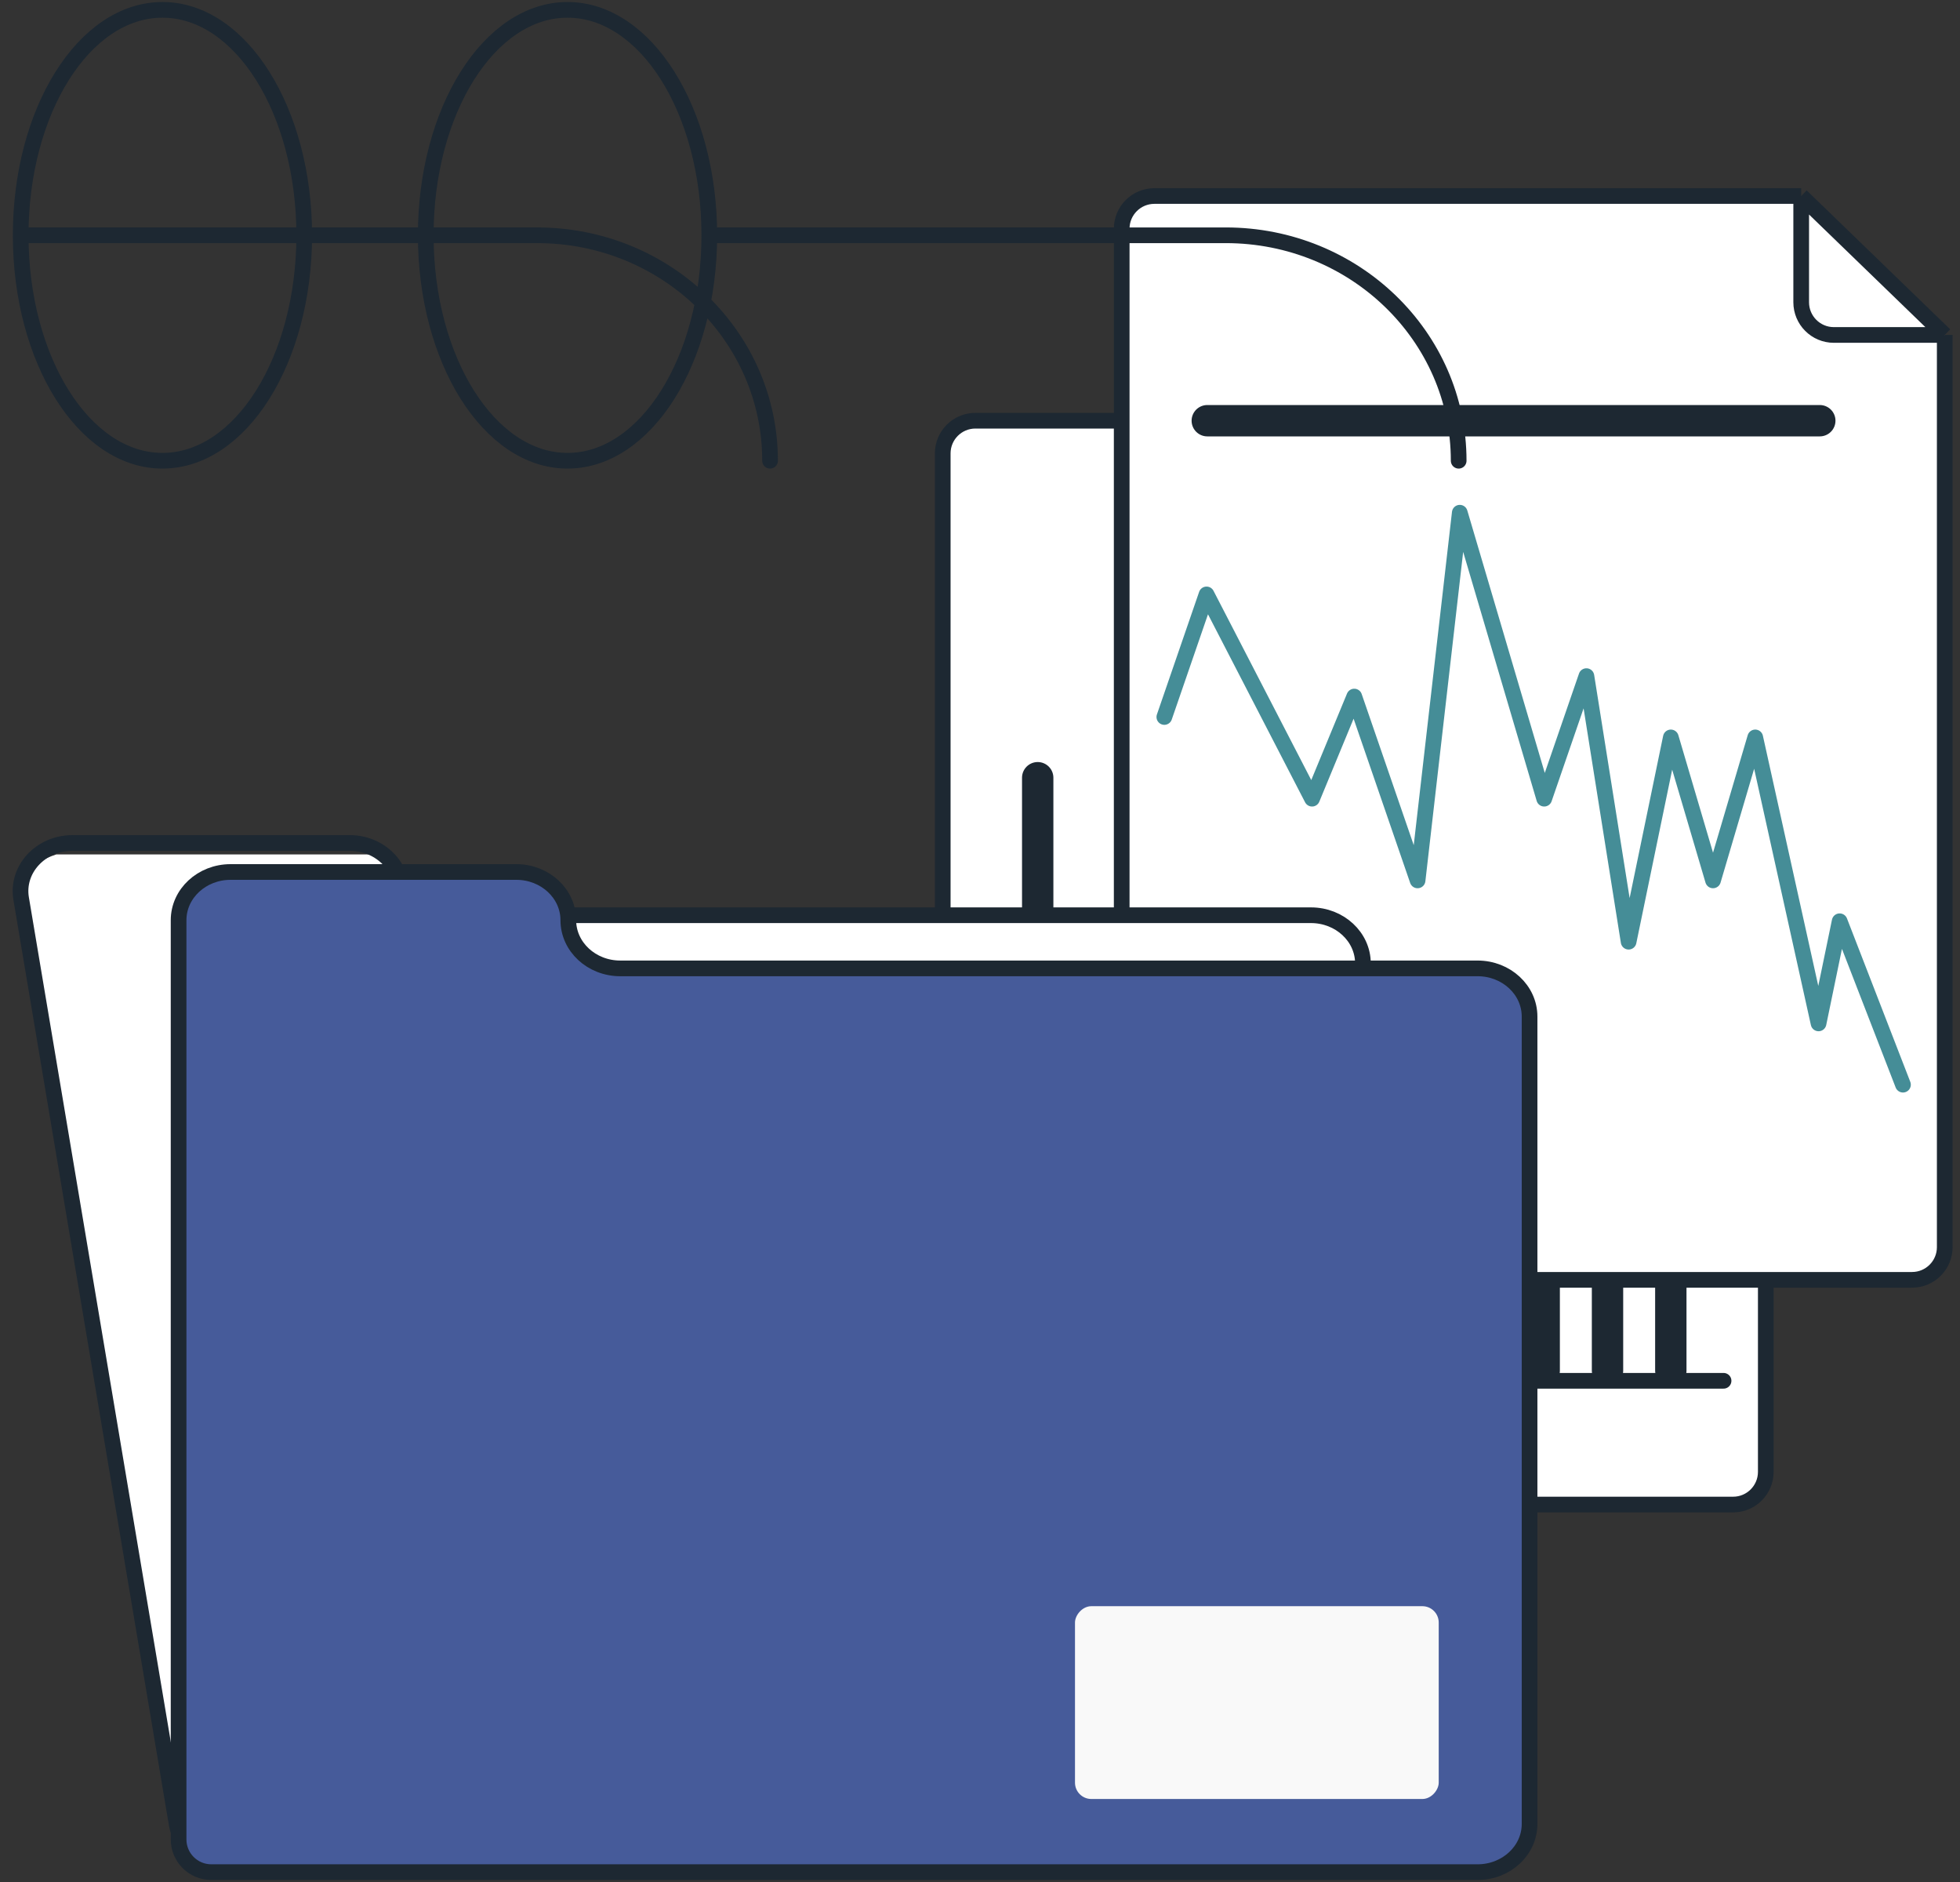
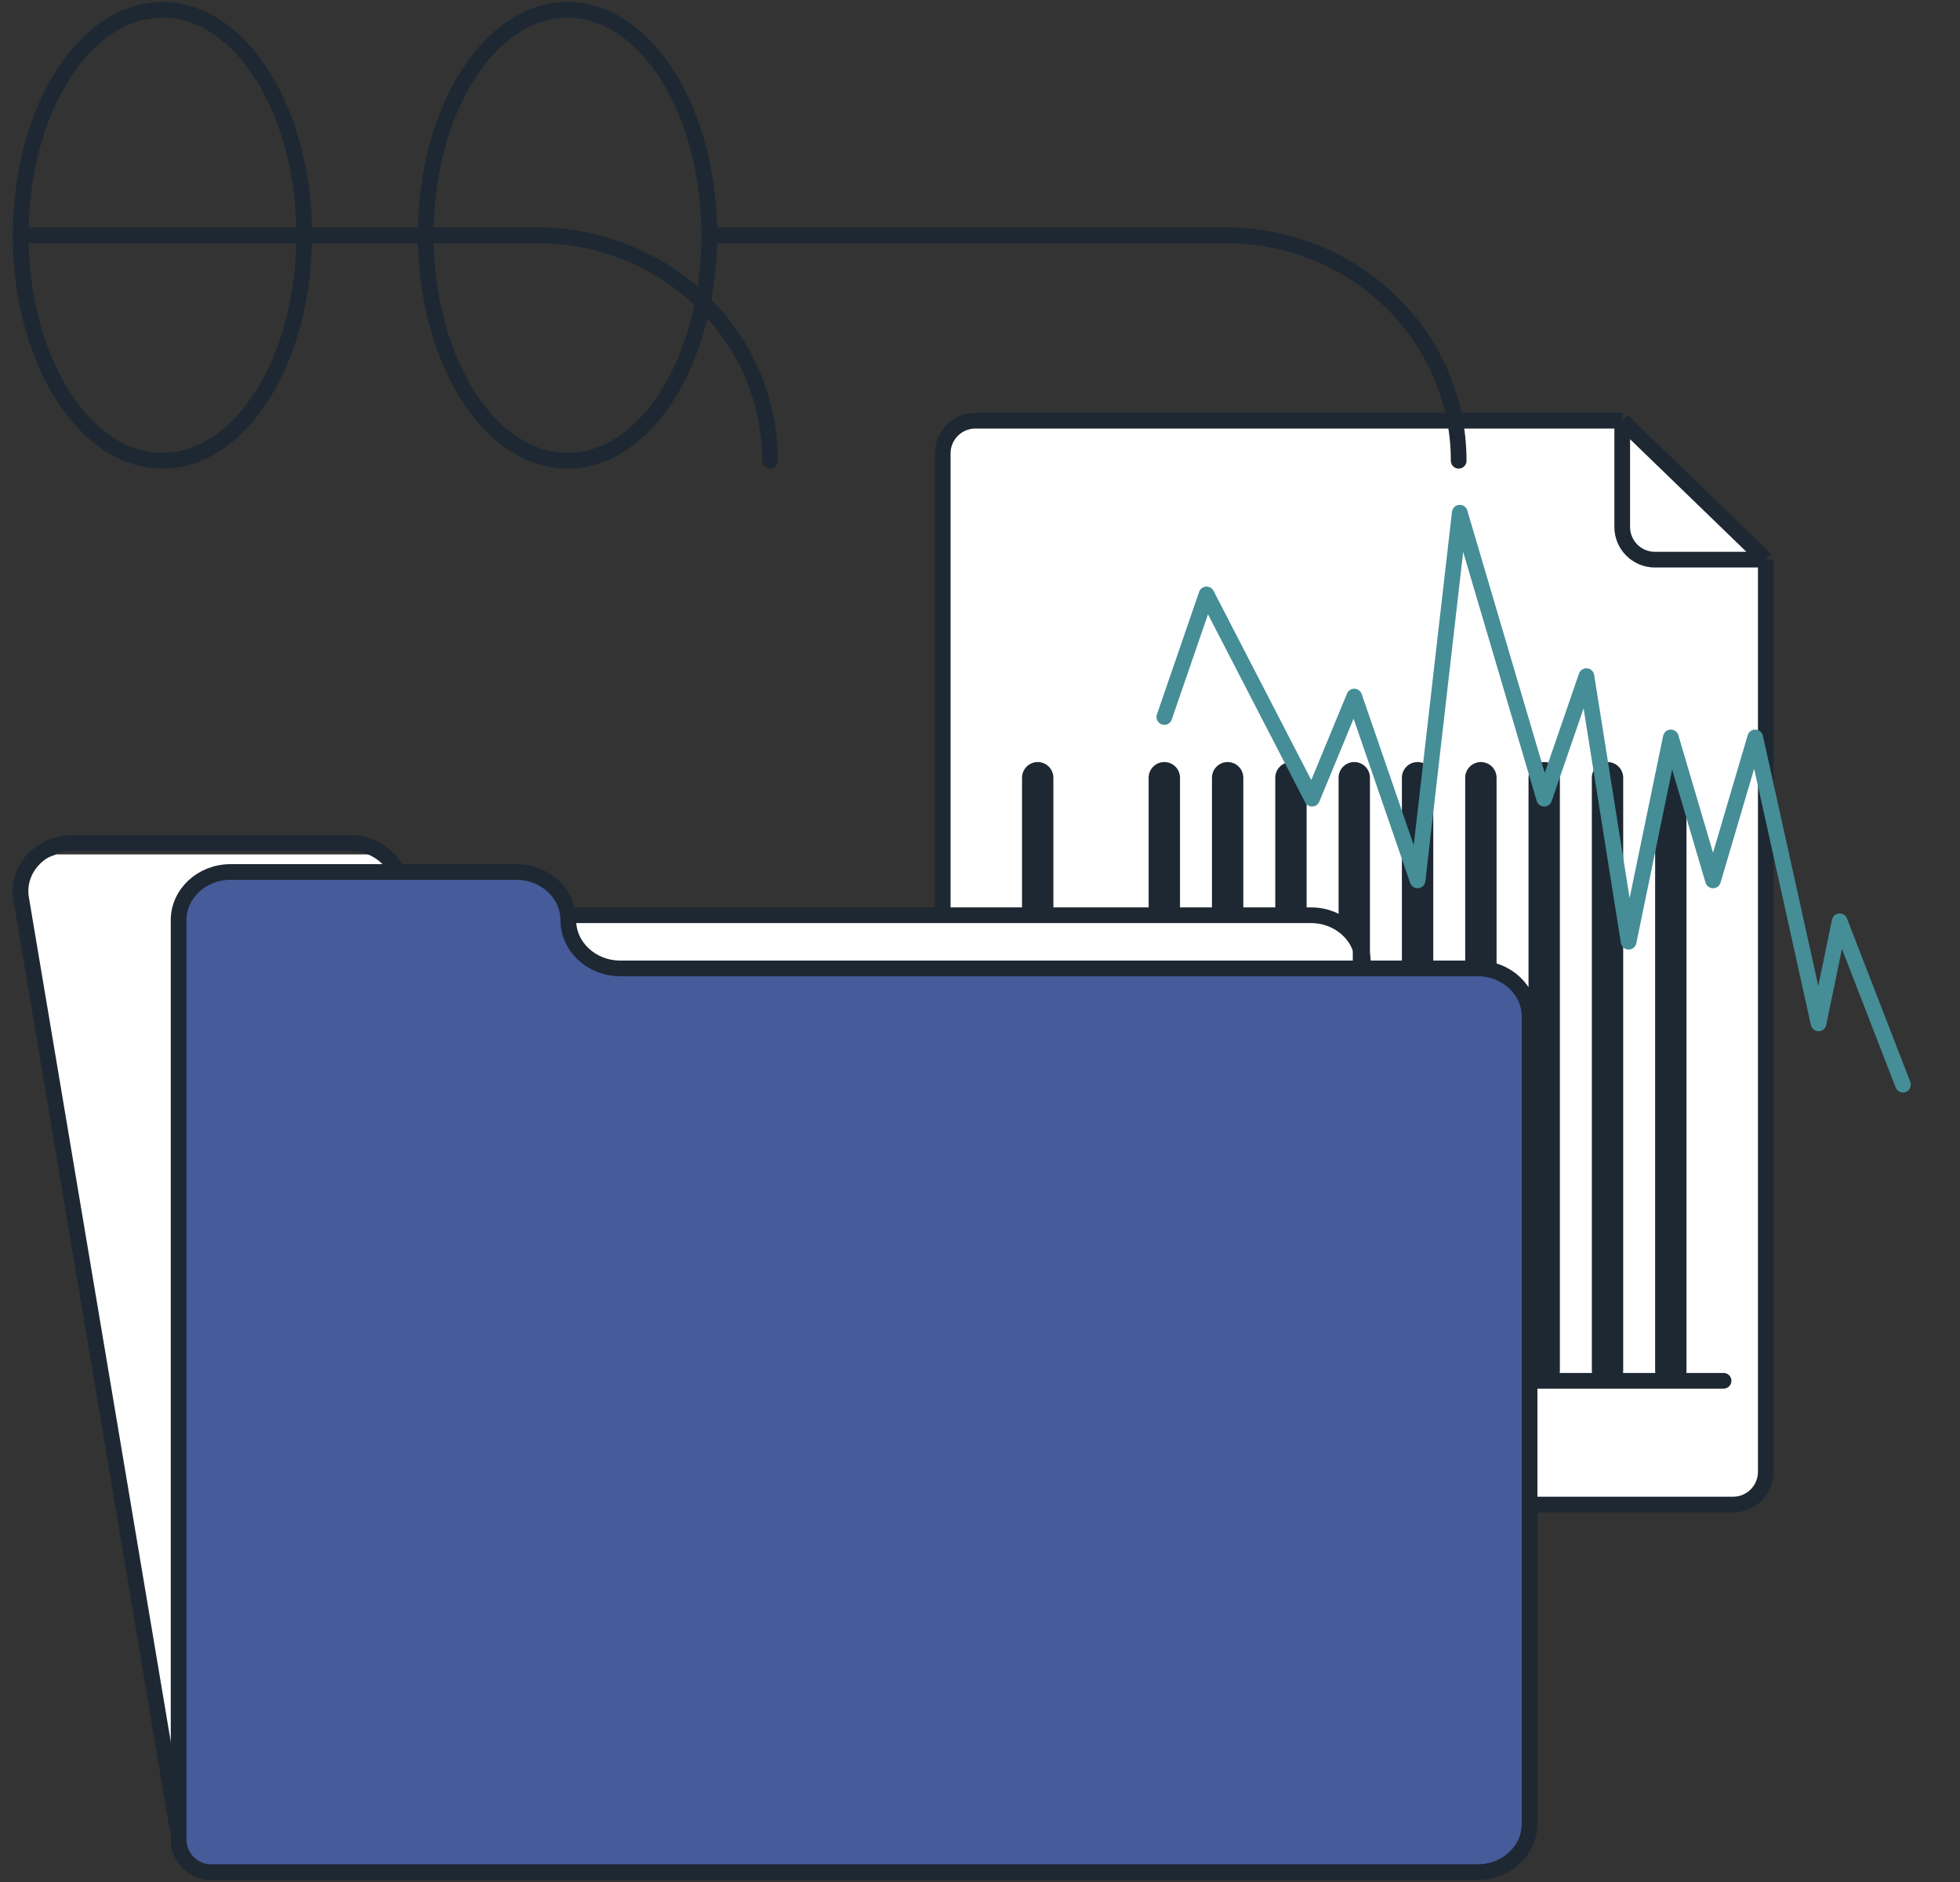
<svg xmlns="http://www.w3.org/2000/svg" width="125" height="120" viewBox="0 0 125 120" fill="none">
  <rect x="0" y="0" width="125" height="120" fill="#333333" stroke="none" />
  <path d="M62.207 95.933H110.53C111.681 95.933 112.614 94.999 112.614 93.849V35.685L103.458 26.825H62.207C61.056 26.825 60.123 27.758 60.123 28.909V93.849C60.123 94.999 61.056 95.933 62.207 95.933Z" fill="white" />
  <path d="M112.614 35.685H105.542C104.391 35.685 103.458 34.752 103.458 33.601V26.825M112.614 35.685V93.849C112.614 94.999 111.681 95.933 110.53 95.933H62.207C61.056 95.933 60.123 94.999 60.123 93.849V28.909C60.123 27.758 61.056 26.825 62.207 26.825H103.458M112.614 35.685L103.458 26.825" stroke="#1D2832" />
  <path d="M106.557 49.589L106.557 87.392M102.52 49.589L102.52 87.392M98.482 49.589L98.482 87.392M94.444 49.589L94.444 87.392M90.406 49.589L90.406 87.392M86.369 49.589L86.369 87.392M82.331 49.589L82.331 87.392M78.293 49.589L78.293 87.392M74.255 49.589L74.255 87.392M70.218 64.598V87.392M66.18 49.589L66.18 87.392" stroke="#1D2832" stroke-width="2" stroke-linecap="round" stroke-linejoin="round" />
  <path d="M109.921 88.042H62.814" stroke="#1D2832" stroke-linecap="round" stroke-linejoin="round" />
-   <path d="M73.621 81.605H121.943C123.094 81.605 124.027 80.672 124.027 79.521V21.358L114.872 12.498H73.621C72.47 12.498 71.537 13.431 71.537 14.582V79.521C71.537 80.672 72.47 81.605 73.621 81.605Z" fill="white" />
-   <path d="M124.027 21.358H116.956C115.805 21.358 114.872 20.424 114.872 19.273V12.498M124.027 21.358V79.521C124.027 80.672 123.094 81.605 121.943 81.605H73.621C72.47 81.605 71.537 80.672 71.537 79.521V14.582C71.537 13.431 72.47 12.498 73.621 12.498H114.872M124.027 21.358L114.872 12.498" stroke="#1D2832" />
-   <path d="M116.058 26.825H76.995" stroke="#1D2832" stroke-width="2" stroke-linecap="round" stroke-linejoin="round" />
  <path d="M89.733 71.114L77.62 71.114" stroke="#1D2832" stroke-width="2.084" stroke-linecap="round" stroke-linejoin="round" />
  <path d="M95.117 65.897L77.62 65.897" stroke="#1D2832" stroke-width="2.084" stroke-linecap="round" stroke-linejoin="round" />
  <path d="M121.363 69.161L117.325 58.741L115.979 65.254L111.941 47.019L109.249 56.136L106.558 47.019L103.866 60.044L101.174 43.111L98.482 50.926L93.098 32.691L90.407 56.136L86.369 44.414L83.677 50.926L76.948 37.901L74.256 45.717" stroke="#458D97" stroke-linecap="round" stroke-linejoin="round" />
  <path d="M19.402 15.002C19.402 22.942 15.354 29.378 10.361 29.378C5.367 29.378 1.319 22.942 1.319 15.002M19.402 15.002C19.402 7.063 15.354 0.628 10.361 0.628C5.367 0.628 1.319 7.063 1.319 15.002M19.402 15.002H27.152M1.319 15.002H34.257C42.46 15.002 49.111 21.438 49.111 29.378M45.236 15.002C45.236 22.942 41.188 29.378 36.194 29.378C31.201 29.378 27.152 22.942 27.152 15.002M45.236 15.002C45.236 7.063 41.188 0.628 36.194 0.628C31.201 0.628 27.152 7.063 27.152 15.002M45.236 15.002H78.173C86.377 15.002 93.028 21.438 93.028 29.378" stroke="#1D2832" stroke-linecap="round" stroke-linejoin="round" />
  <path d="M86.275 59.642V61.854L11.539 114.944C8.094 96.019 1.204 57.873 1.204 56.693C1.204 55.513 2.794 54.727 3.589 54.481H24.403L26.646 58.168H84.685L86.275 59.642Z" fill="white" />
  <path d="M25.173 55.284C24.6 54.365 23.529 53.748 22.303 53.748H4.622C2.593 53.748 1.04 55.425 1.347 57.285L11.27 116.332C11.425 117.257 12.179 117.964 13.112 118.06L22.813 119.055M86.922 61.431C86.922 59.733 85.438 58.357 83.608 58.357H36.386" stroke="#1D2832" stroke-linecap="round" stroke-linejoin="round" />
  <path d="M97.549 116.297V64.82C97.549 63.122 96.065 61.746 94.235 61.746H86.779H39.557C37.727 61.746 36.244 60.37 36.244 58.673C36.244 56.976 34.76 55.6 32.93 55.6H25.03H14.704C12.874 55.6 11.39 56.976 11.39 58.673V117.287C11.39 118.438 12.323 119.371 13.474 119.371H94.235C96.065 119.371 97.549 117.995 97.549 116.297Z" fill="#465B9A" stroke="#1D2832" stroke-linecap="round" stroke-linejoin="round" />
-   <rect width="23.197" height="12.293" rx="1.042" transform="matrix(-1 0 0 1 91.755 102.414)" fill="#F9F9F9" />
</svg>